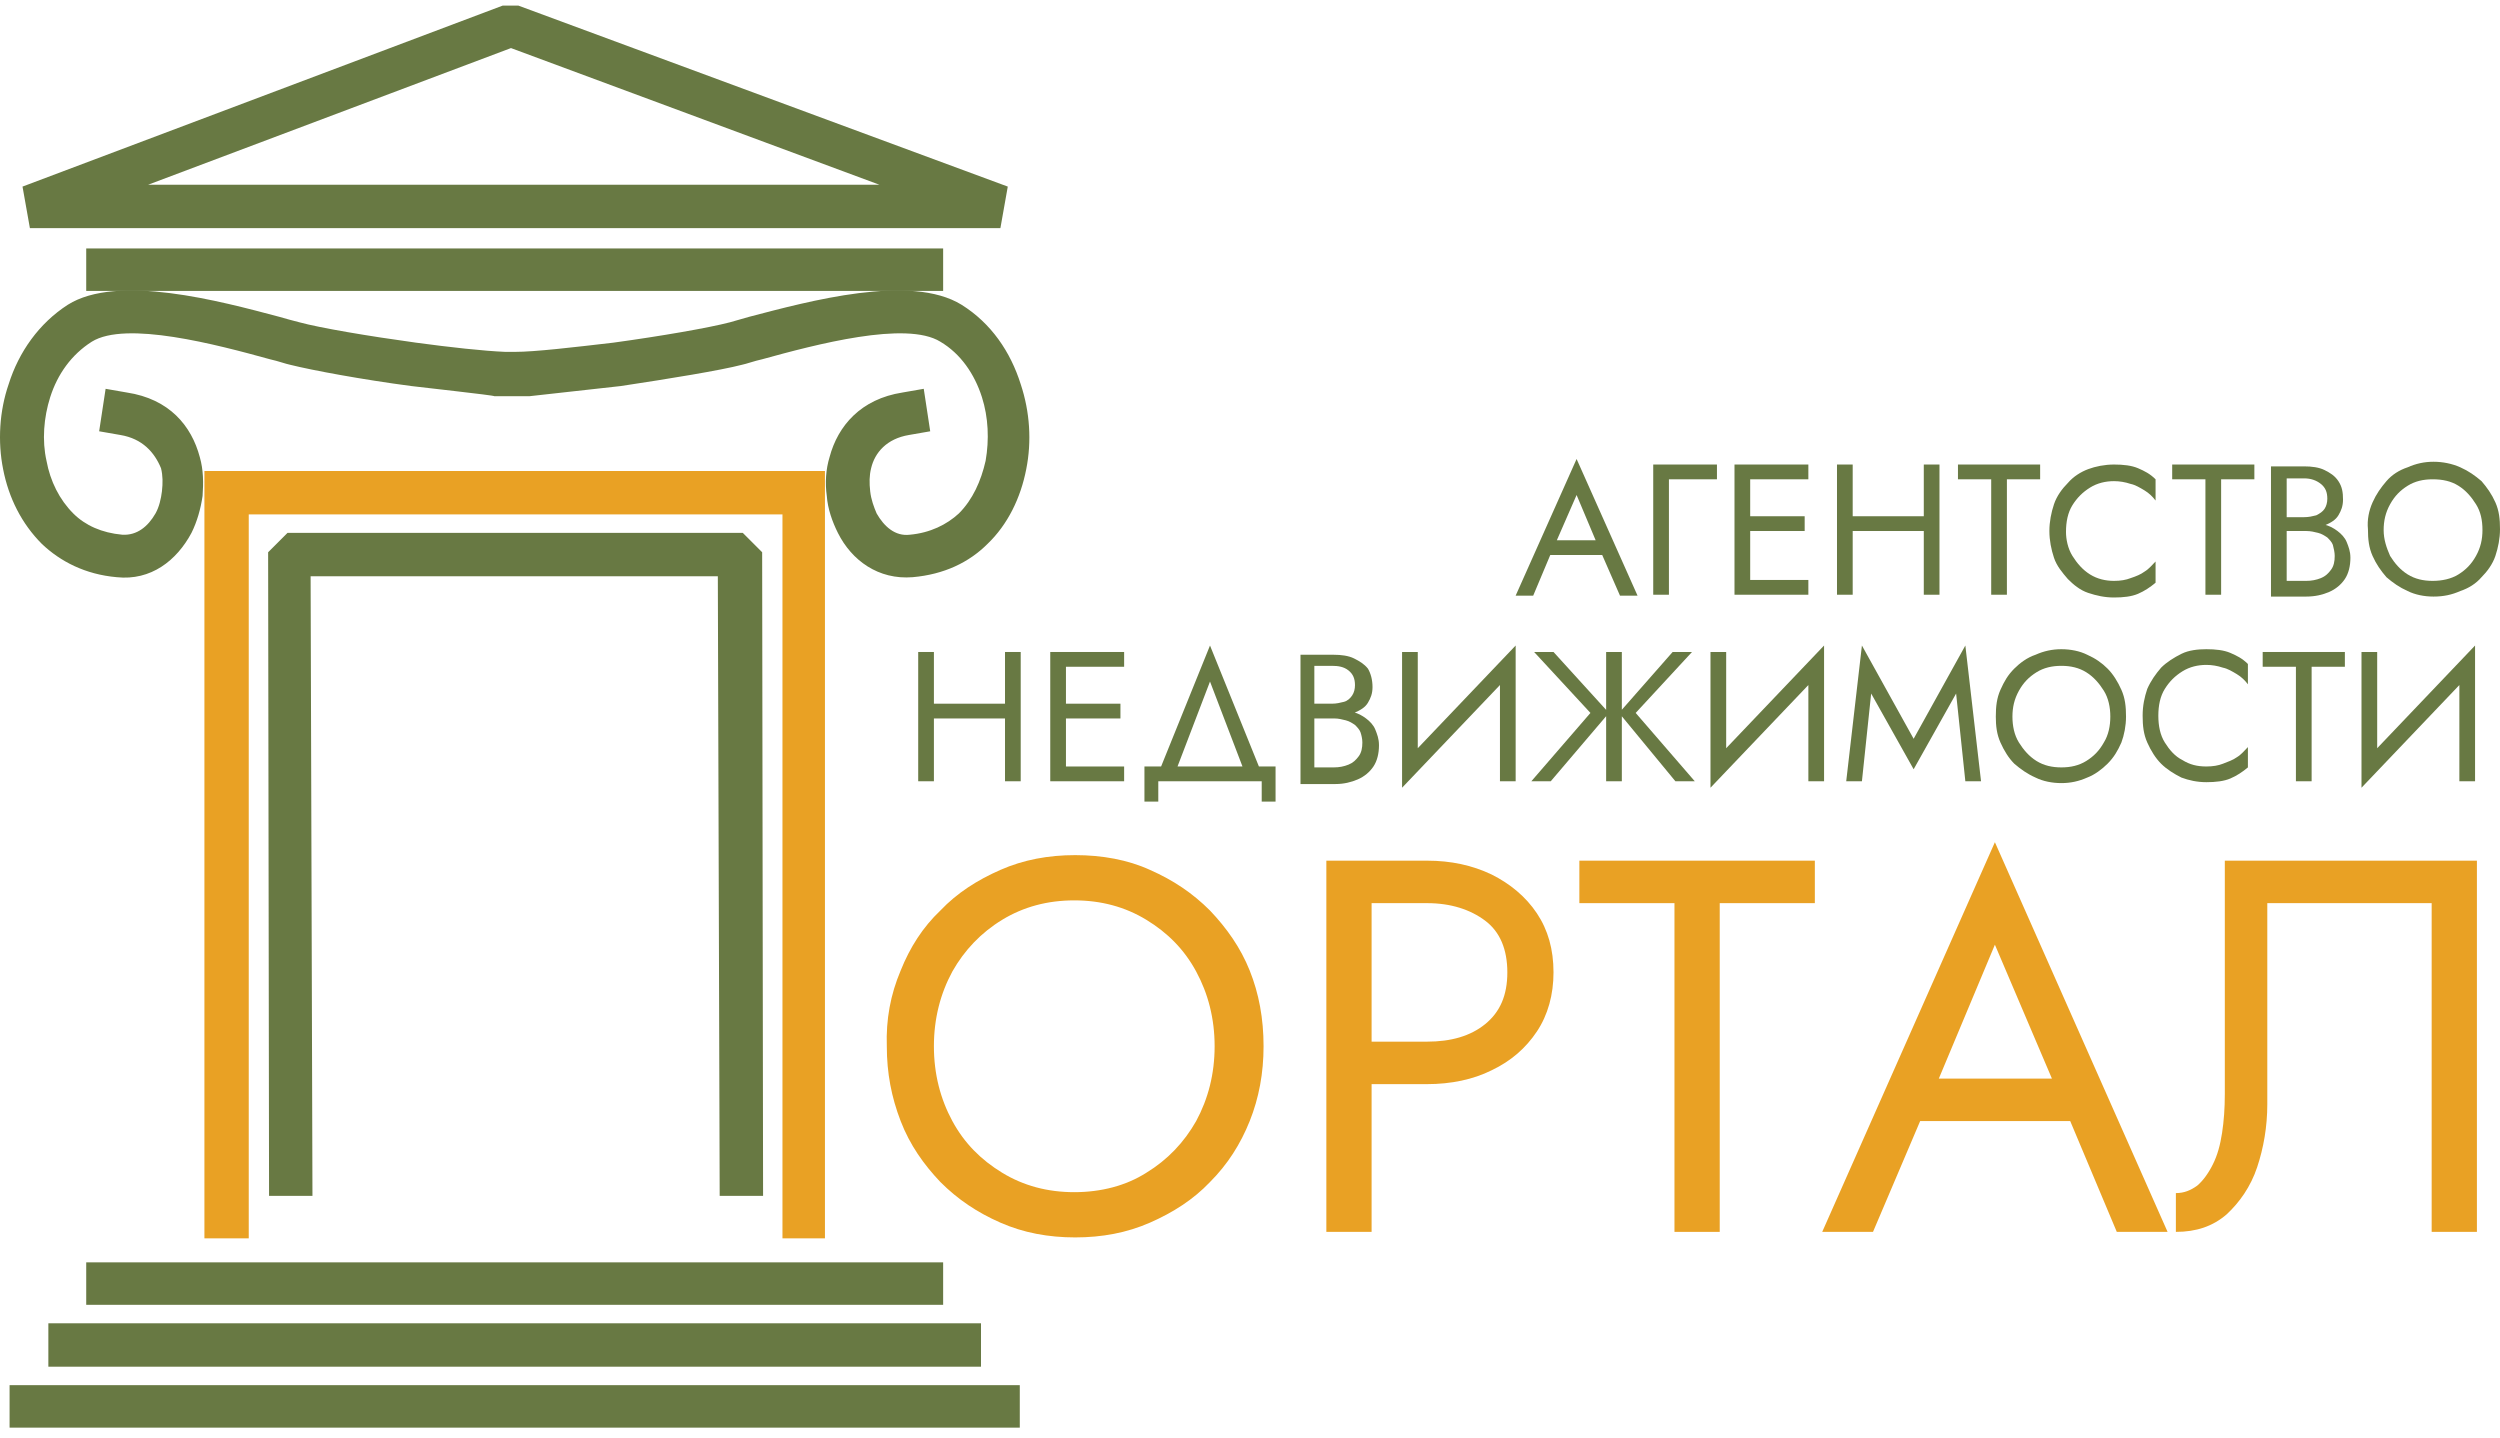
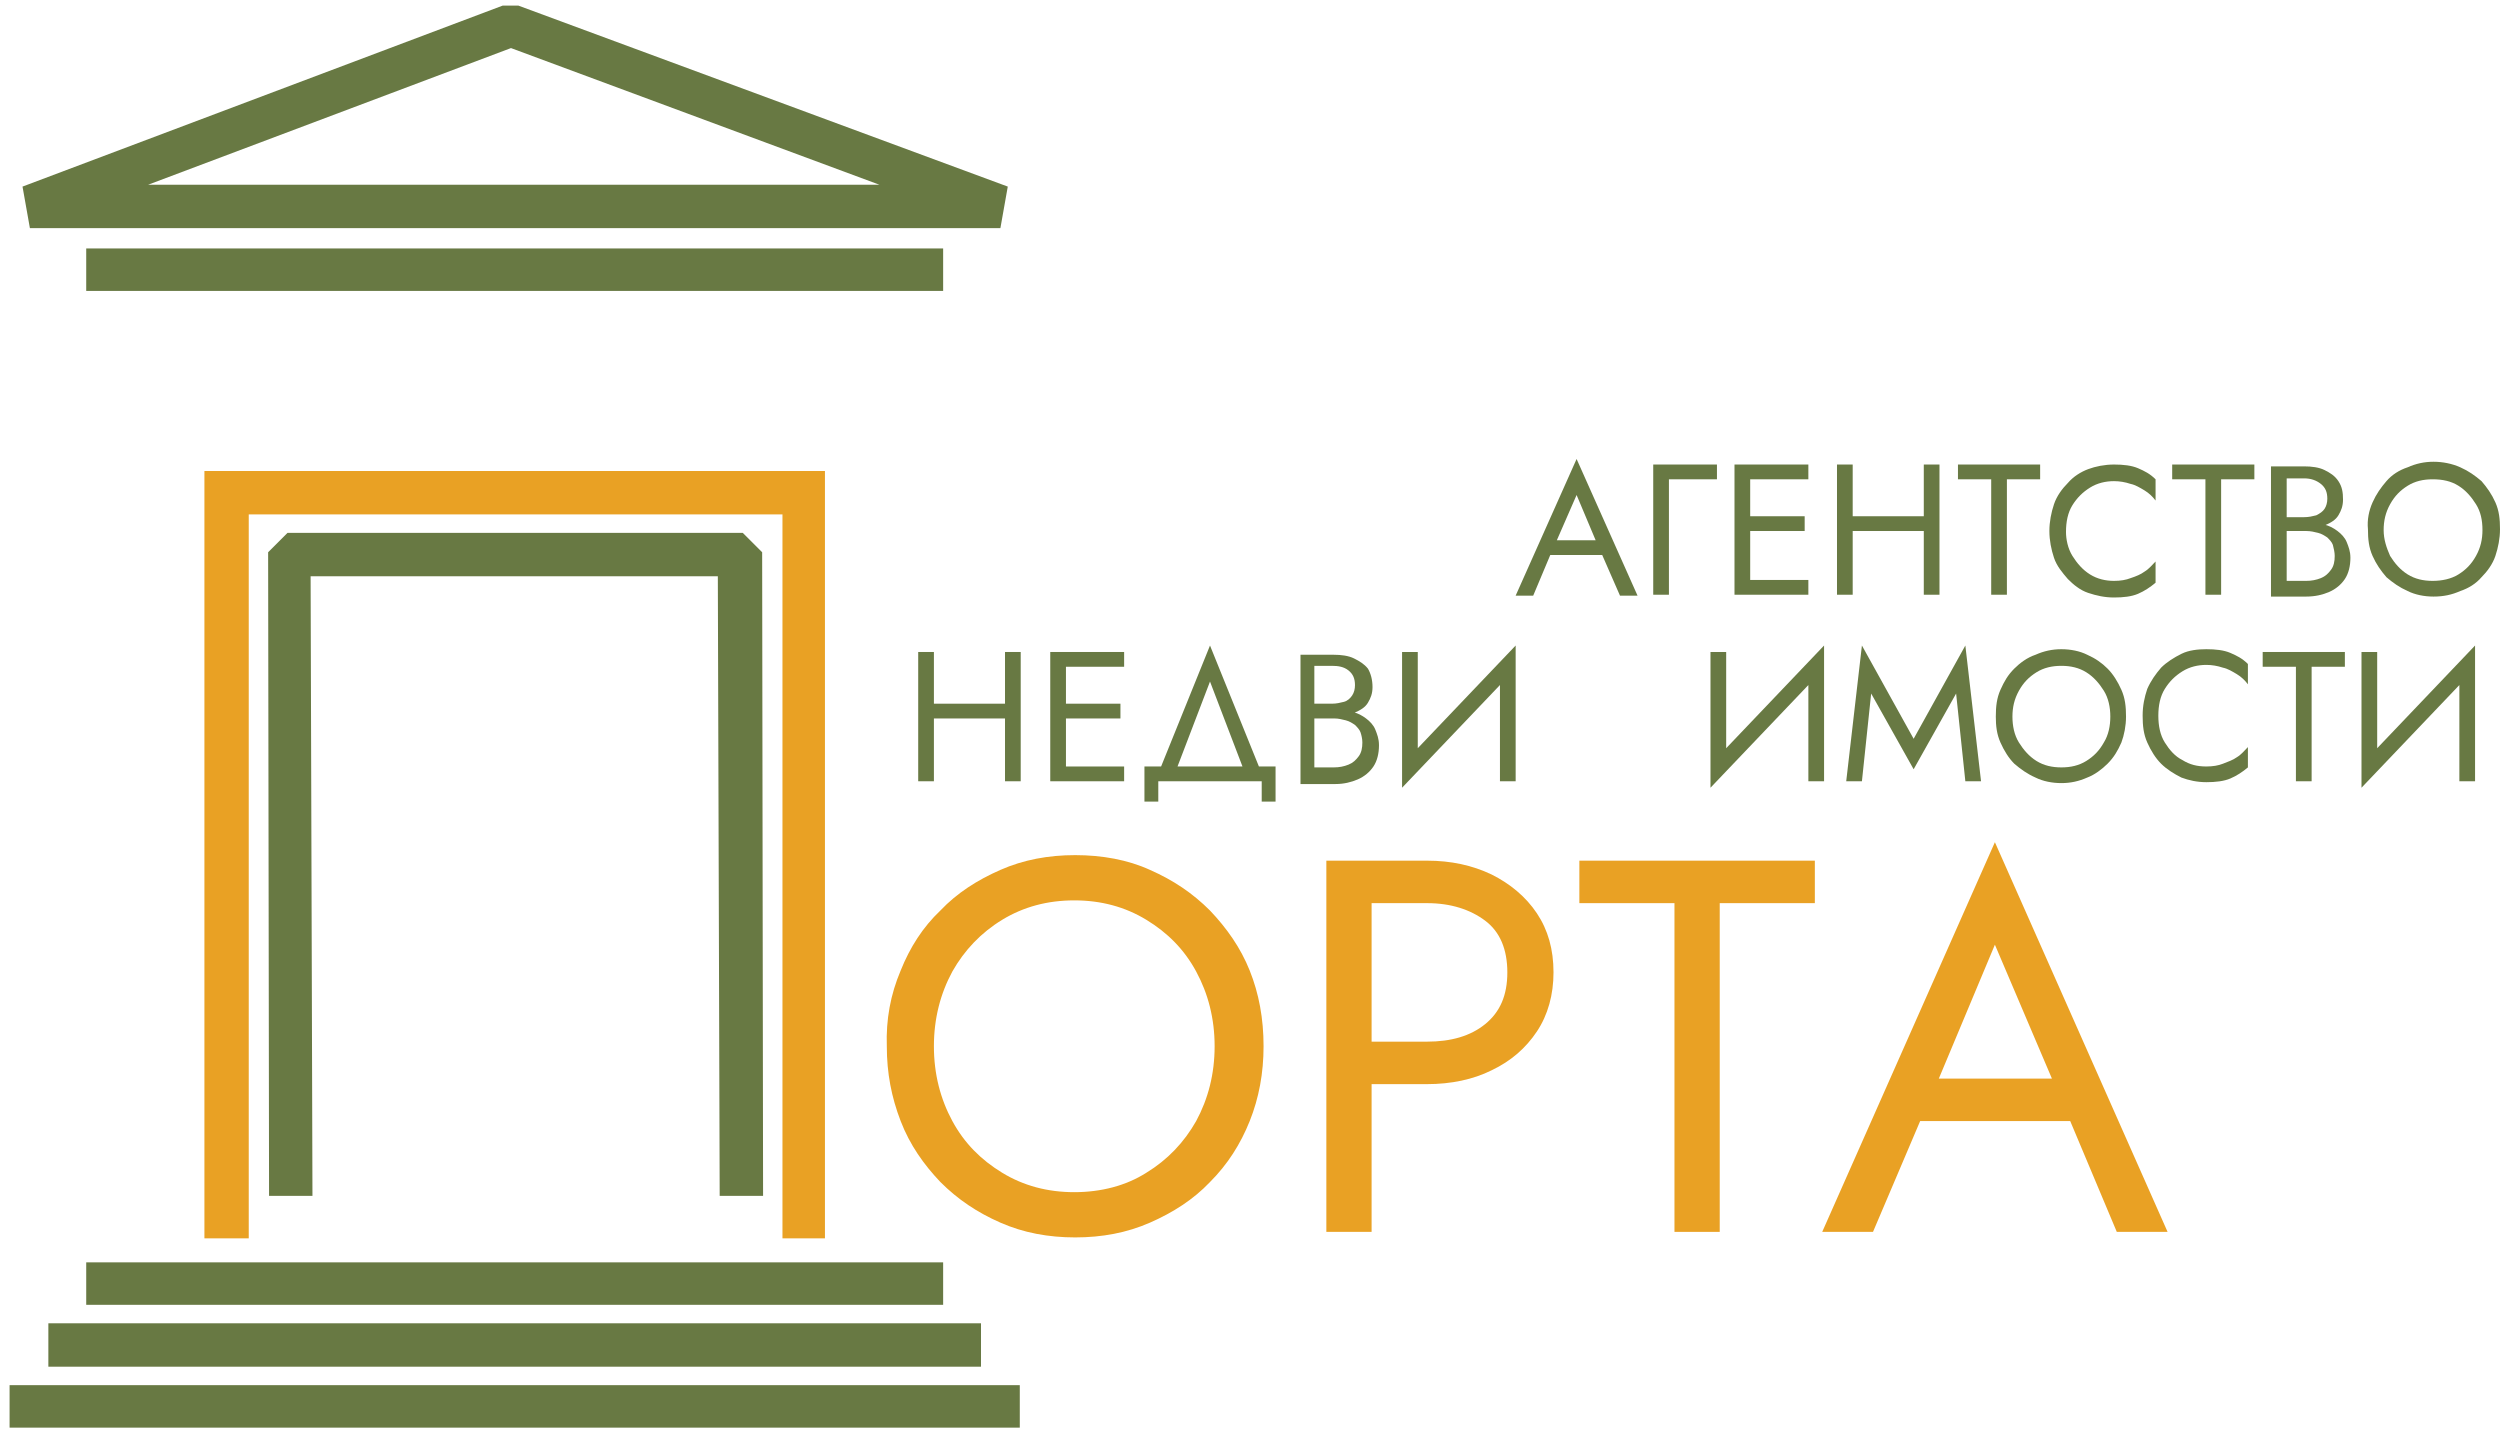
<svg xmlns="http://www.w3.org/2000/svg" width="233" height="134" viewBox="0 0 233 134" fill="none">
  <path d="M144.873 50.867L144.701 51.212L142.894 55.515H141.258L146.939 42.778L152.619 55.515H150.983L149.176 51.384L149.004 51.04L146.939 46.134L144.873 50.867ZM144.271 50.351H149.693L150.209 51.728H143.754L144.271 50.351Z" fill="#687943" />
  <path d="M160.02 43.294V44.671H155.544V55.429H154.081V43.294H160.02Z" fill="#687943" />
  <path d="M163.118 43.294V55.429H161.655V43.294H163.118ZM162.429 43.294H168.539V44.671H162.429V43.294ZM162.429 48.114H168.195V49.49H162.429V48.114ZM162.429 54.052H168.539V55.429H162.429V54.052Z" fill="#687943" />
  <path d="M172.671 43.294V55.429H171.208V43.294H172.671ZM171.982 48.114H180.33V49.49H171.982V48.114ZM180.76 43.294V55.429H179.297V43.294H180.76Z" fill="#687943" />
  <path d="M182.396 43.294H190.141V44.671H187.043V55.429H185.58V44.671H182.482V43.294H182.396Z" fill="#687943" />
  <path d="M193.153 51.814C193.584 52.503 194.1 53.105 194.788 53.535C195.477 53.966 196.251 54.138 197.026 54.138C197.628 54.138 198.145 54.052 198.575 53.88C199.092 53.708 199.522 53.535 199.866 53.277C200.296 53.019 200.555 52.675 200.899 52.331V54.31C200.382 54.74 199.866 55.084 199.264 55.343C198.661 55.601 197.887 55.687 197.026 55.687C196.165 55.687 195.391 55.515 194.616 55.257C193.842 54.998 193.239 54.482 192.723 53.966C192.207 53.363 191.69 52.761 191.432 51.986C191.174 51.212 191.002 50.351 191.002 49.49C191.002 48.63 191.174 47.769 191.432 46.995C191.69 46.22 192.207 45.532 192.723 45.015C193.239 44.413 193.928 43.983 194.616 43.724C195.305 43.466 196.165 43.294 197.026 43.294C197.887 43.294 198.661 43.38 199.264 43.638C199.866 43.897 200.382 44.155 200.899 44.671V46.651C200.641 46.306 200.296 45.962 199.866 45.704C199.436 45.446 199.005 45.188 198.575 45.101C198.059 44.929 197.542 44.843 197.026 44.843C196.251 44.843 195.477 45.015 194.788 45.446C194.1 45.876 193.584 46.392 193.153 47.081C192.723 47.769 192.551 48.63 192.551 49.577C192.551 50.265 192.723 51.126 193.153 51.814Z" fill="#687943" />
  <path d="M202.362 43.294H210.107V44.671H207.009V55.429H205.546V44.671H202.448V43.294H202.362Z" fill="#687943" />
  <path d="M212.775 48.2H214.754C215.185 48.2 215.529 48.114 215.873 48.028C216.218 47.855 216.476 47.683 216.648 47.425C216.82 47.167 216.906 46.823 216.906 46.478C216.906 45.876 216.734 45.446 216.304 45.101C215.873 44.757 215.357 44.585 214.754 44.585H213.119V54.138H214.927C215.443 54.138 215.873 54.052 216.304 53.88C216.734 53.708 216.992 53.449 217.25 53.105C217.508 52.761 217.595 52.331 217.595 51.814C217.595 51.47 217.508 51.126 217.422 50.781C217.336 50.523 217.078 50.265 216.906 50.093C216.648 49.921 216.39 49.749 216.045 49.663C215.701 49.577 215.357 49.49 214.927 49.49H212.775V48.716H214.927C215.529 48.716 216.045 48.802 216.562 48.888C217.078 48.974 217.508 49.232 217.853 49.49C218.197 49.749 218.541 50.093 218.713 50.523C218.885 50.953 219.058 51.384 219.058 51.986C219.058 52.761 218.885 53.449 218.541 53.966C218.197 54.482 217.681 54.912 217.078 55.17C216.476 55.429 215.787 55.601 214.927 55.601H211.656V43.466H214.754C215.443 43.466 216.131 43.552 216.648 43.81C217.164 44.069 217.595 44.327 217.939 44.843C218.283 45.36 218.369 45.876 218.369 46.564C218.369 47.167 218.197 47.597 217.939 48.028C217.681 48.458 217.25 48.716 216.648 48.974C216.131 49.146 215.443 49.318 214.754 49.318H212.775V48.2Z" fill="#687943" />
  <path d="M221.124 46.822C221.468 46.048 221.898 45.445 222.415 44.843C222.931 44.24 223.619 43.81 224.394 43.552C225.169 43.208 225.943 43.036 226.804 43.036C227.664 43.036 228.525 43.208 229.299 43.552C230.074 43.896 230.676 44.327 231.279 44.843C231.795 45.445 232.226 46.048 232.57 46.822C232.914 47.597 233 48.371 233 49.318C233 50.179 232.828 51.039 232.57 51.814C232.312 52.588 231.795 53.277 231.279 53.793C230.763 54.396 230.074 54.826 229.299 55.084C228.525 55.428 227.75 55.601 226.804 55.601C225.943 55.601 225.082 55.428 224.394 55.084C223.619 54.74 223.017 54.31 222.415 53.793C221.898 53.191 221.468 52.588 221.124 51.814C220.779 51.039 220.693 50.265 220.693 49.318C220.607 48.458 220.779 47.597 221.124 46.822ZM222.759 51.814C223.189 52.502 223.705 53.105 224.394 53.535C225.082 53.965 225.857 54.138 226.718 54.138C227.578 54.138 228.439 53.965 229.127 53.535C229.816 53.105 230.332 52.588 230.762 51.814C231.193 51.039 231.365 50.265 231.365 49.404C231.365 48.458 231.193 47.683 230.762 46.995C230.332 46.306 229.816 45.704 229.127 45.273C228.439 44.843 227.664 44.671 226.718 44.671C225.857 44.671 225.082 44.843 224.394 45.273C223.705 45.704 223.189 46.22 222.759 46.995C222.328 47.769 222.156 48.544 222.156 49.404C222.156 50.265 222.415 51.039 222.759 51.814Z" fill="#687943" />
  <path d="M87.04 60.765V72.814H85.577V60.765H87.04ZM86.352 65.584H94.613V66.961H86.352V65.584ZM95.13 60.765V72.814H93.667V60.765H95.13Z" fill="#687943" />
  <path d="M99.347 60.765V72.814H97.884V60.765H99.347ZM98.659 60.765H104.769V62.142H98.659V60.765ZM98.659 65.584H104.425V66.961H98.659V65.584ZM98.659 71.437H104.769V72.814H98.659V71.437Z" fill="#687943" />
  <path d="M107.953 72.813V74.707H106.662V71.436H118.882V74.707H117.591V72.813H107.953ZM109.416 72.297H107.867L112.772 60.162L117.678 72.297H116.128L112.772 63.519L109.416 72.297Z" fill="#687943" />
  <path d="M122.153 65.584H124.132C124.563 65.584 124.907 65.498 125.251 65.412C125.595 65.326 125.854 65.068 126.026 64.81C126.198 64.552 126.284 64.207 126.284 63.863C126.284 63.261 126.112 62.83 125.681 62.486C125.251 62.142 124.735 62.056 124.132 62.056H122.497V71.522H124.304C124.821 71.522 125.251 71.436 125.681 71.264C126.112 71.092 126.37 70.834 126.628 70.49C126.886 70.145 126.972 69.715 126.972 69.199C126.972 68.855 126.886 68.51 126.8 68.252C126.714 67.994 126.456 67.736 126.284 67.564C126.026 67.392 125.768 67.219 125.423 67.133C125.079 67.047 124.735 66.961 124.391 66.961H122.239V66.187H124.391C124.993 66.187 125.509 66.273 126.026 66.359C126.542 66.445 126.972 66.703 127.317 66.961C127.661 67.219 128.005 67.564 128.177 67.994C128.349 68.424 128.521 68.855 128.521 69.457C128.521 70.232 128.349 70.92 128.005 71.436C127.661 71.953 127.144 72.383 126.542 72.641C125.94 72.9 125.251 73.072 124.477 73.072H121.206V61.023H124.304C124.993 61.023 125.681 61.109 126.198 61.367C126.714 61.626 127.144 61.884 127.489 62.314C127.747 62.744 127.919 63.347 127.919 64.035C127.919 64.638 127.747 65.068 127.489 65.498C127.231 65.929 126.8 66.187 126.198 66.445C125.681 66.617 125.079 66.789 124.304 66.789H122.325V65.584H122.153Z" fill="#687943" />
  <path d="M130.673 73.416L130.759 71.178L141.259 60.162L141.173 62.4L130.673 73.416ZM132.136 71.522L130.673 73.416V60.765H132.136V71.522ZM141.259 72.813H139.796V62.056L141.259 60.162V72.813Z" fill="#687943" />
-   <path d="M149.951 66.445L144.529 72.814H142.721L148.229 66.445L142.98 60.765H144.787L149.951 66.445ZM151.155 60.765V72.814H149.692V60.765H151.155ZM157.696 60.765L152.446 66.445L157.954 72.814H156.147L150.897 66.445L155.889 60.765H157.696Z" fill="#687943" />
  <path d="M159.417 73.416L159.503 71.178L170.003 60.162L169.917 62.4L159.417 73.416ZM160.88 71.522L159.417 73.416V60.765H160.88V71.522ZM170.003 72.813H168.54V62.056L170.003 60.162V72.813Z" fill="#687943" />
  <path d="M173.531 72.813H172.068L173.531 60.162L178.351 68.855L183.17 60.162L184.633 72.813H183.17L182.31 64.638L178.351 71.695L174.392 64.638L173.531 72.813Z" fill="#687943" />
  <path d="M186.441 64.293C186.785 63.519 187.129 62.916 187.732 62.314C188.248 61.797 188.936 61.281 189.711 61.023C190.486 60.678 191.26 60.506 192.121 60.506C192.981 60.506 193.842 60.678 194.53 61.023C195.305 61.367 195.907 61.797 196.424 62.314C196.94 62.83 197.37 63.519 197.715 64.293C198.059 65.068 198.145 65.842 198.145 66.789C198.145 67.65 197.973 68.51 197.715 69.199C197.37 69.973 197.026 70.576 196.424 71.178C195.907 71.694 195.219 72.211 194.53 72.469C193.756 72.813 192.981 72.985 192.121 72.985C191.26 72.985 190.399 72.813 189.711 72.469C188.936 72.125 188.334 71.694 187.732 71.178C187.215 70.662 186.785 69.973 186.441 69.199C186.096 68.424 186.01 67.65 186.01 66.789C186.01 65.842 186.096 65.068 186.441 64.293ZM188.162 69.199C188.592 69.887 189.109 70.49 189.797 70.92C190.486 71.35 191.26 71.522 192.121 71.522C192.981 71.522 193.756 71.35 194.444 70.92C195.133 70.49 195.649 69.973 196.08 69.199C196.51 68.51 196.682 67.65 196.682 66.789C196.682 65.928 196.51 65.068 196.08 64.379C195.649 63.691 195.133 63.088 194.444 62.658C193.756 62.228 192.981 62.056 192.121 62.056C191.26 62.056 190.486 62.228 189.797 62.658C189.109 63.088 188.592 63.605 188.162 64.379C187.732 65.154 187.559 65.928 187.559 66.789C187.559 67.65 187.732 68.51 188.162 69.199Z" fill="#687943" />
  <path d="M201.76 69.199C202.19 69.887 202.706 70.49 203.395 70.834C204.083 71.264 204.772 71.436 205.632 71.436C206.235 71.436 206.751 71.35 207.181 71.178C207.612 71.006 208.128 70.834 208.472 70.576C208.903 70.317 209.161 69.973 209.505 69.629V71.522C208.989 71.953 208.472 72.297 207.87 72.555C207.267 72.813 206.493 72.899 205.632 72.899C204.772 72.899 203.997 72.727 203.309 72.469C202.62 72.125 201.932 71.694 201.415 71.178C200.899 70.662 200.469 69.973 200.124 69.199C199.78 68.424 199.694 67.65 199.694 66.703C199.694 65.756 199.866 64.982 200.124 64.207C200.469 63.432 200.899 62.83 201.415 62.228C201.932 61.711 202.62 61.281 203.309 60.937C203.997 60.593 204.858 60.506 205.632 60.506C206.493 60.506 207.267 60.592 207.87 60.851C208.472 61.109 208.989 61.367 209.505 61.883V63.777C209.247 63.432 208.903 63.088 208.472 62.83C208.042 62.572 207.612 62.314 207.181 62.228C206.665 62.056 206.149 61.969 205.632 61.969C204.858 61.969 204.083 62.142 203.395 62.572C202.706 63.002 202.19 63.519 201.76 64.207C201.329 64.895 201.157 65.756 201.157 66.703C201.157 67.65 201.329 68.51 201.76 69.199Z" fill="#687943" />
  <path d="M210.882 60.765H218.542V62.142H215.443V72.814H213.98V62.142H210.882V60.765V60.765Z" fill="#687943" />
  <path d="M220.091 73.416L220.177 71.178L230.676 60.162L230.59 62.4L220.091 73.416ZM221.554 71.522L220.091 73.416V60.765H221.554V71.522ZM230.676 72.813H229.213V62.056L230.676 60.162V72.813Z" fill="#687943" />
  <path d="M83.942 90.456C84.803 88.304 86.007 86.411 87.643 84.862C89.192 83.226 91.085 82.022 93.237 81.075C95.388 80.128 97.712 79.698 100.208 79.698C102.703 79.698 105.113 80.128 107.178 81.075C109.33 82.022 111.137 83.226 112.772 84.862C114.322 86.497 115.613 88.304 116.473 90.456C117.334 92.607 117.764 94.931 117.764 97.513C117.764 100.008 117.334 102.332 116.473 104.484C115.613 106.635 114.408 108.528 112.772 110.164C111.223 111.799 109.33 113.004 107.178 113.95C105.027 114.897 102.703 115.327 100.208 115.327C97.712 115.327 95.388 114.897 93.237 113.95C91.085 113.004 89.278 111.799 87.643 110.164C86.094 108.528 84.803 106.721 83.942 104.484C83.081 102.246 82.651 100.008 82.651 97.513C82.565 95.017 82.995 92.693 83.942 90.456ZM88.761 104.484C89.88 106.549 91.429 108.098 93.409 109.303C95.388 110.508 97.626 111.11 100.122 111.11C102.617 111.11 104.941 110.508 106.834 109.303C108.814 108.098 110.363 106.463 111.482 104.484C112.6 102.418 113.203 100.094 113.203 97.513C113.203 94.931 112.6 92.607 111.482 90.542C110.363 88.476 108.814 86.927 106.834 85.722C104.855 84.517 102.617 83.915 100.122 83.915C97.626 83.915 95.388 84.517 93.409 85.722C91.429 86.927 89.88 88.562 88.761 90.542C87.643 92.607 87.04 94.931 87.04 97.513C87.04 100.094 87.643 102.418 88.761 104.484Z" fill="#E9A124" />
  <path d="M127.833 80.214V114.811H123.616V80.214H127.833ZM125.94 80.214H132.997C135.234 80.214 137.214 80.644 139.021 81.505C140.742 82.366 142.205 83.571 143.238 85.12C144.271 86.669 144.787 88.476 144.787 90.628C144.787 92.693 144.271 94.586 143.238 96.135C142.205 97.685 140.828 98.889 139.021 99.75C137.3 100.611 135.234 101.041 132.997 101.041H125.94V97.082H132.997C135.234 97.082 137.042 96.566 138.419 95.447C139.796 94.328 140.484 92.779 140.484 90.628C140.484 88.476 139.796 86.841 138.419 85.808C137.042 84.775 135.234 84.173 132.997 84.173H125.94V80.214Z" fill="#E9A124" />
  <path d="M147.197 80.214H169.143V84.173H160.278V114.811H156.061V84.173H147.197V80.214Z" fill="#E9A124" />
  <path d="M180.158 101.815L179.728 102.676L174.564 114.81H169.831L185.924 78.493L202.018 114.81H197.284L192.293 102.934L191.862 101.987L185.924 88.046L180.158 101.815ZM178.437 100.524H193.756L195.219 104.483H176.974L178.437 100.524Z" fill="#E9A124" />
-   <path d="M230.848 114.811H226.631V84.173H211.312V102.934C211.312 105 210.968 106.979 210.366 108.787C209.763 110.594 208.73 112.057 207.525 113.176C206.235 114.294 204.685 114.811 202.792 114.811V111.196C203.567 111.196 204.169 110.938 204.772 110.508C205.288 110.077 205.804 109.389 206.235 108.528C206.665 107.668 206.923 106.721 207.095 105.602C207.267 104.483 207.353 103.279 207.353 101.988V80.214H230.848V114.811Z" fill="#E9A124" />
  <path d="M48.313 0.522L93.925 17.39L93.237 21.262H2.786L2.098 17.39L46.85 0.522H48.313ZM81.963 17.218L47.624 4.481L13.802 17.218H81.963Z" fill="#687943" />
  <path d="M23.183 115.414H19.052V43.897H76.885V115.414H72.926V47.942H23.183V115.414Z" fill="#E9A124" />
-   <path d="M11.22 40.541L9.241 40.196L9.843 36.237L11.823 36.582C15.781 37.184 17.847 39.68 18.622 42.606C18.966 43.811 18.966 45.016 18.88 46.221C18.707 47.425 18.363 48.63 17.847 49.663C16.47 52.245 14.06 54.138 10.876 53.794C7.95 53.536 5.626 52.331 3.905 50.696C2.012 48.802 0.807 46.393 0.29 43.725C-0.226 41.143 -0.054 38.303 0.807 35.807C1.753 32.795 3.647 30.127 6.315 28.406C10.962 25.48 20.515 28.062 26.023 29.525C26.625 29.697 27.228 29.869 27.916 30.041C29.809 30.558 34.371 31.332 38.76 31.934C41.944 32.365 45.042 32.709 47.108 32.795H47.968C49.862 32.795 53.476 32.365 57.177 31.934C61.566 31.332 66.041 30.558 68.02 30.041C68.623 29.869 69.225 29.697 69.828 29.525C75.422 28.062 84.888 25.48 89.622 28.406C92.376 30.127 94.183 32.795 95.13 35.807C95.99 38.389 96.162 41.143 95.646 43.725C95.13 46.393 93.925 48.889 92.032 50.696C90.31 52.417 87.987 53.536 85.061 53.794C81.876 54.052 79.381 52.245 78.09 49.663C77.573 48.63 77.143 47.425 77.057 46.221C76.885 45.016 76.971 43.725 77.315 42.606C78.09 39.68 80.241 37.184 84.114 36.582L86.093 36.237L86.696 40.196L84.716 40.541C82.651 40.885 81.532 42.176 81.188 43.639C81.016 44.327 81.016 45.016 81.102 45.79C81.188 46.565 81.446 47.253 81.704 47.856C82.393 49.061 83.425 50.007 84.802 49.835C86.696 49.663 88.245 48.889 89.364 47.856C90.655 46.565 91.429 44.844 91.859 42.95C92.204 40.971 92.118 38.906 91.515 37.012C90.827 34.861 89.536 32.967 87.642 31.848C84.458 29.869 76.024 32.107 71.033 33.484C70.258 33.656 69.57 33.914 69.139 34C67.16 34.516 62.427 35.291 57.865 35.979L49.345 36.926H46.075C46.075 36.84 38.932 36.065 38.329 35.979C33.768 35.377 29.121 34.516 27.055 34C26.625 33.914 25.937 33.656 25.162 33.484C20.171 32.107 11.737 29.869 8.552 31.848C6.659 33.053 5.368 34.861 4.68 37.012C4.077 38.906 3.905 41.057 4.335 42.95C4.68 44.844 5.54 46.565 6.831 47.856C7.95 48.975 9.499 49.663 11.392 49.835C12.769 49.921 13.802 49.061 14.491 47.856C14.835 47.253 15.007 46.479 15.093 45.79C15.179 45.016 15.179 44.327 15.007 43.639C14.405 42.176 13.286 40.885 11.22 40.541Z" fill="#687943" />
  <path d="M10.015 27.114H8.036V23.156H10.015H85.921H87.901V27.114H85.921H10.015Z" fill="#687943" />
  <path d="M29.121 111.455H25.076L24.99 51.47L26.797 49.663H69.225L71.033 51.47L71.119 111.455H67.074L66.902 53.708H28.949L29.121 111.455Z" fill="#687943" />
  <path d="M10.015 121.609H8.036V117.651H10.015H85.921H87.901V121.609H85.921H10.015Z" fill="#687943" />
  <path d="M6.659 127.376H4.507V123.331H6.659H89.278H91.429V127.376H89.278H6.659Z" fill="#687943" />
  <path d="M3.217 133.056H0.893V129.097H3.217H92.72H95.044V133.056H92.72H3.217Z" fill="#687943" />
</svg>